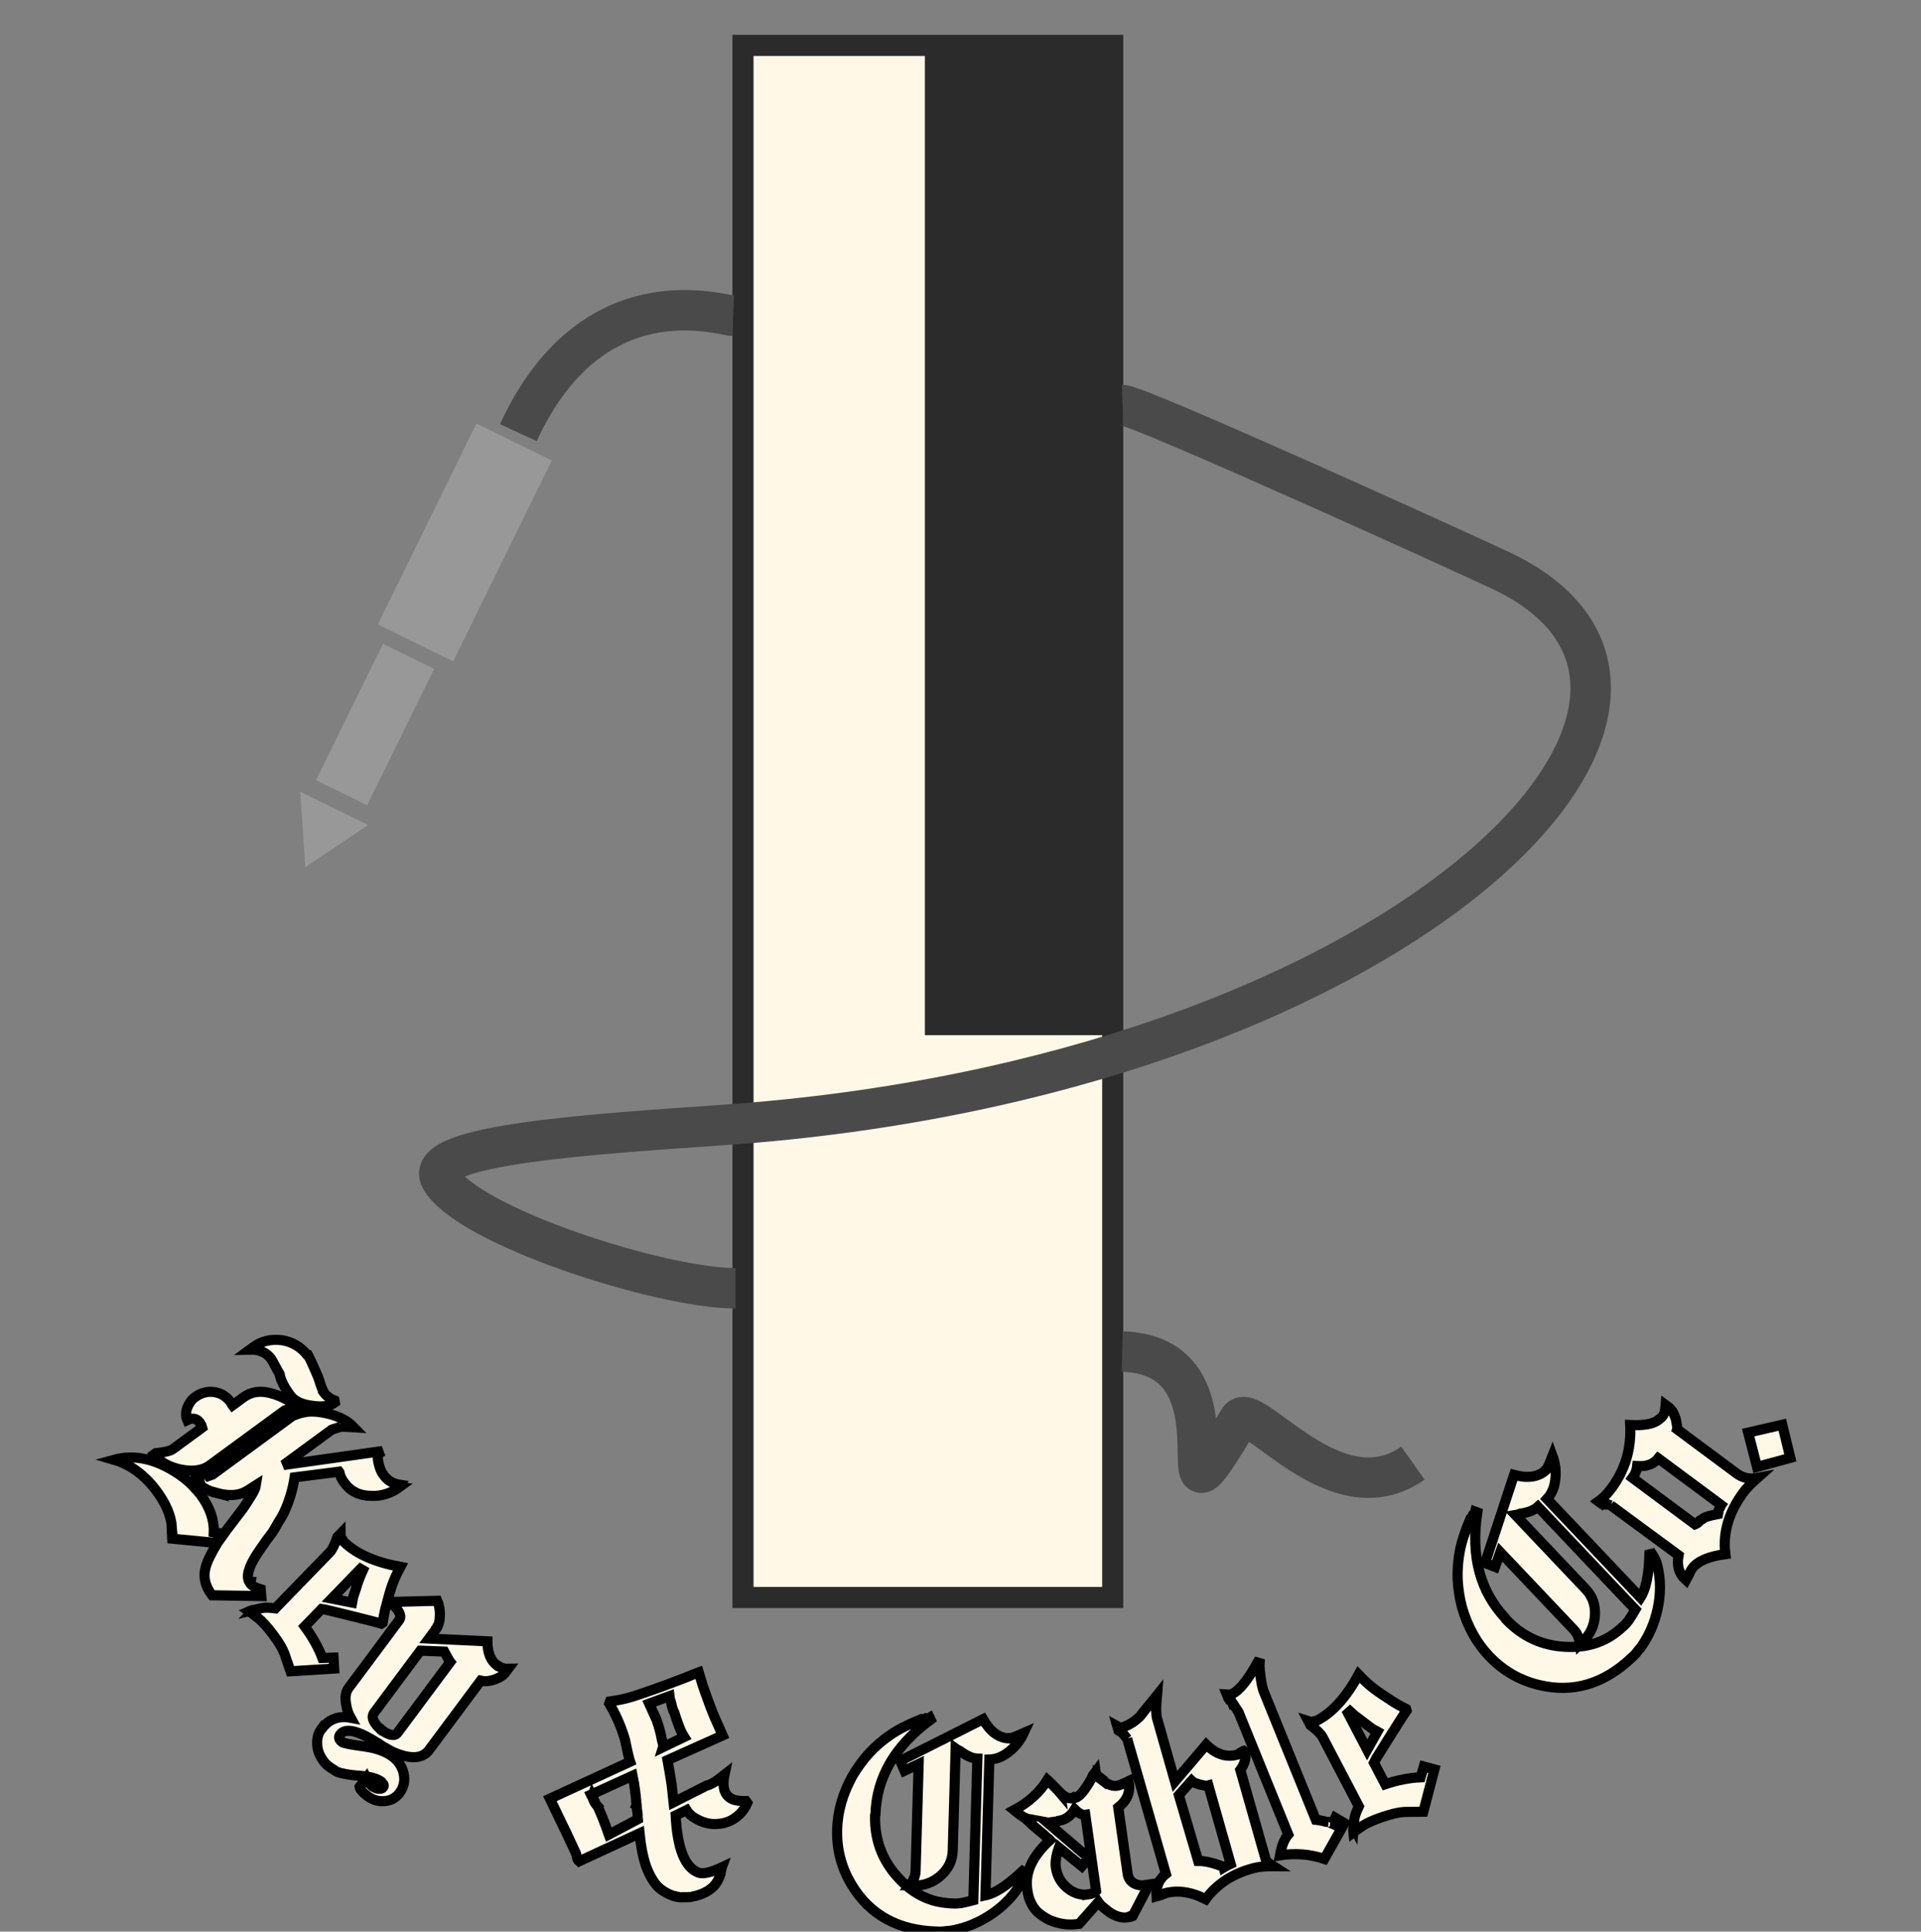
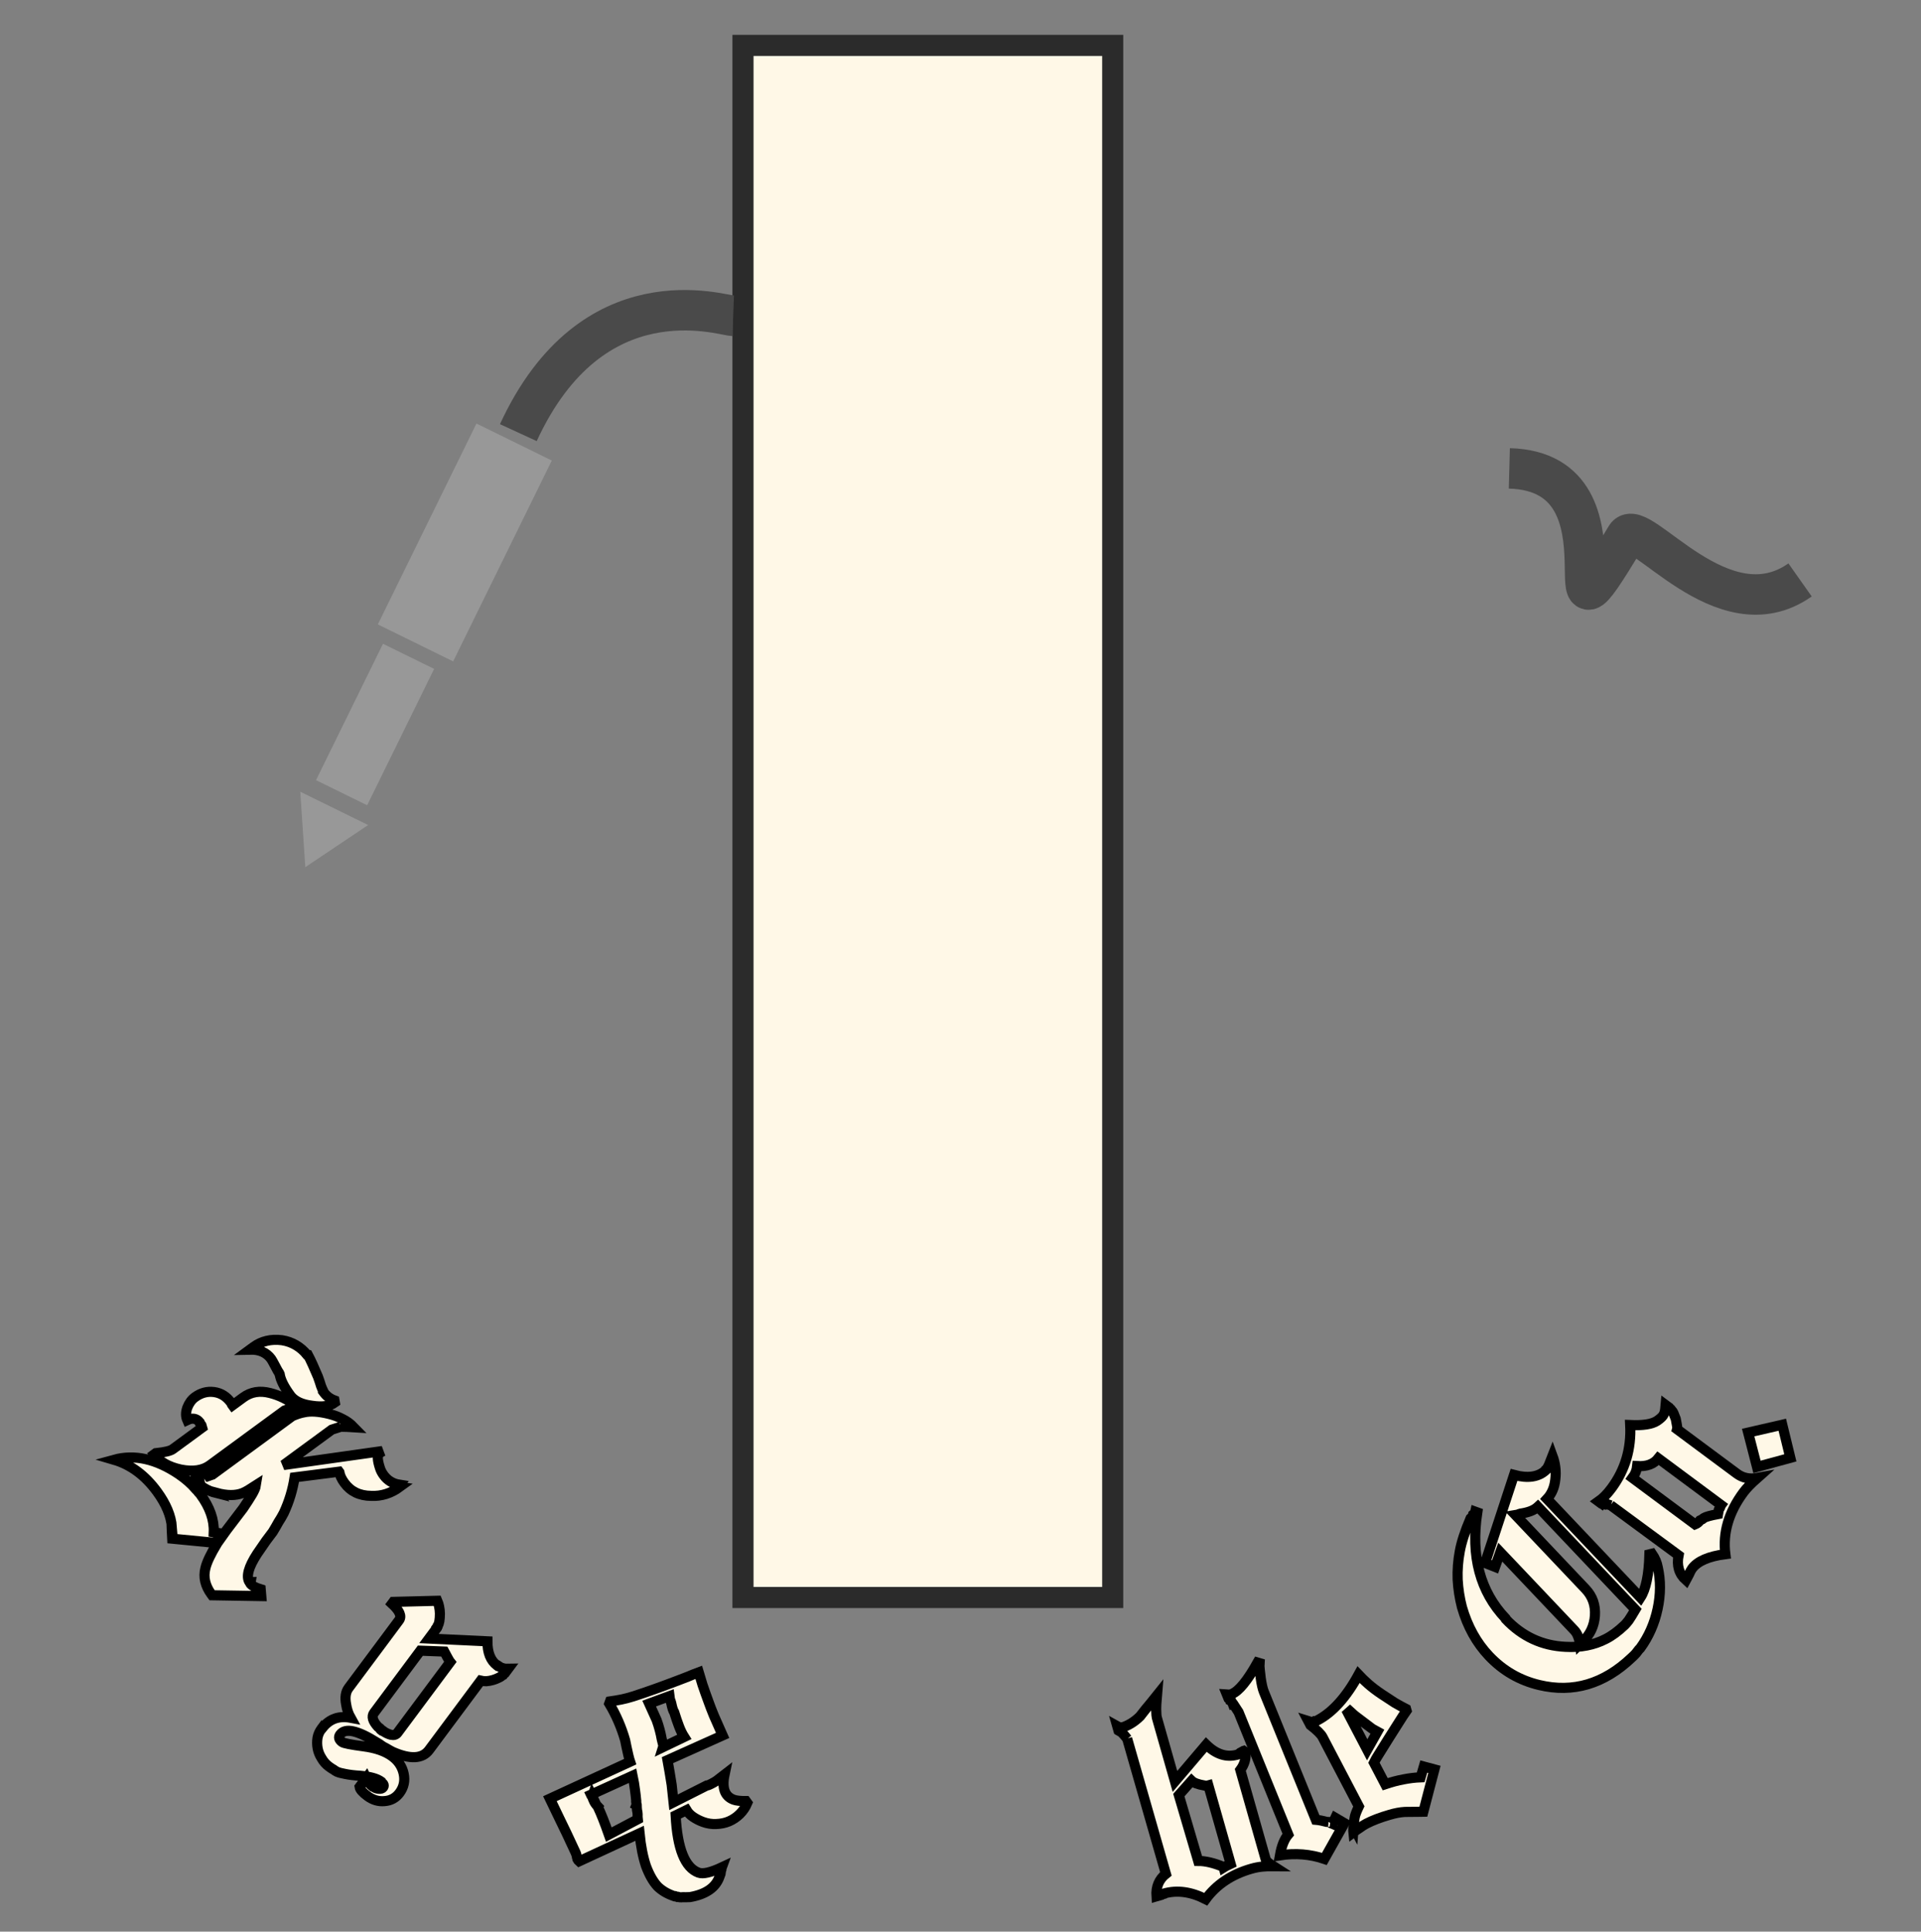
<svg xmlns="http://www.w3.org/2000/svg" xmlns:ns1="http://sodipodi.sourceforge.net/DTD/sodipodi-0.dtd" xmlns:ns2="http://www.inkscape.org/namespaces/inkscape" width="1600" height="1608.65" viewBox="0 0 1600 1608.65" version="1.1" id="svg56" ns1:docname="logo.svg" ns2:version="1.2.2 (b0a8486541, 2022-12-01)">
  <rect x="0" y="0" width="1600" height="1608.65" fill="#808080" stroke="none" />
  <defs id="defs60" />
  <ns1:namedview id="namedview58" pagecolor="#ffffff" bordercolor="#000000" borderopacity="0.25" ns2:showpageshadow="2" ns2:pageopacity="0.0" ns2:pagecheckerboard="0" ns2:deskcolor="#d1d1d1" showgrid="false" ns2:zoom="0.66737131" ns2:cx="764.19228" ns2:cy="1386.7842" ns2:window-width="1920" ns2:window-height="1026" ns2:window-x="0" ns2:window-y="30" ns2:window-maximized="1" ns2:current-layer="svg56" />
  <rect x="618.836" y="37.808" width="307.936" height="1292.588" fill="#fff8e7" stroke="#2b2b2b" stroke-width="17.565" id="rect48" />
-   <rect x="778.741" y="38.462" width="147.378" height="815.182" fill="#2b2b2b" stroke="#2b2b2b" stroke-width="16.842" id="rect50" />
  <g id="g1133" transform="matrix(8.421,0,0,8.421,-216.503,-144.497)">
-     <path d="M 76.977,59.944 C 84.293,44.079 97.046,48.351 98.228,48.396 m 38.518,8.824 c 1.431,-0.058 34.596,15.013 37.566,16.438 26.744,12.83 -10.565,50.074 -76.832,54.738 -12.662,0.891 -30.048,1.93 -28.189,5.326 2.551,4.661 21.751,10.844 29.165,10.841 m 38.249,6.26 c 13.371,0.355 2.69,21.548 11.547,6.735 1.259,-2.106 9.511,9.729 17.208,4.296" fill="none" stroke="#4a4a4a" stroke-width="4" stroke-linecap="round" id="path52" ns1:nodetypes="cccsssccsc" style="fill:none;fill-opacity:1;stroke-linecap:butt" />
+     <path d="M 76.977,59.944 C 84.293,44.079 97.046,48.351 98.228,48.396 m 38.518,8.824 m 38.249,6.26 c 13.371,0.355 2.69,21.548 11.547,6.735 1.259,-2.106 9.511,9.729 17.208,4.296" fill="none" stroke="#4a4a4a" stroke-width="4" stroke-linecap="round" id="path52" ns1:nodetypes="cccsssccsc" style="fill:none;fill-opacity:1;stroke-linecap:butt" />
    <path id="rect1098" style="fill:#989898;fill-opacity:1;stroke-width:0.875" d="m 72.836,59.045 7.45,3.659 -9.756,19.864 -7.45,-3.659 z" ns1:nodetypes="ccccc" />
    <path id="rect1152" style="fill:#989898;fill-opacity:1;stroke-width:0.594" d="m 63.59,80.826 5.058,2.484 -6.624,13.486 -5.058,-2.484 z" ns1:nodetypes="ccccc" />
    <path id="path1260" style="fill:#989898;fill-opacity:1" ns2:transform-center-x="-0.95161128" ns2:transform-center-y="0.14485309" d="m 55.908,102.917 -0.251,-3.731 -0.251,-3.731 3.357,1.648 3.357,1.648 -3.106,2.083 z" ns1:nodetypes="ccccccc" />
  </g>
-   <circle cx="-800" cy="800" fill="none" stroke="#d4a017" stroke-width="16.842" id="circle54" r="800" ns2:transform-center-x="9.8668079" ns2:transform-center-y="45.568717" transform="scale(-1,1)" style="fill:none;fill-opacity:1;stroke:none" />
  <g aria-label="Key &amp; Cable Co." transform="matrix(7.295,-4.207,4.207,7.295,-499.263,453.466)" id="text1757" style="font-size:32px;font-family:'English Towne';-inkscape-font-specification:'English Towne, Normal';fill:#fff8e7;fill-opacity:1" ns2:transform-center-x="-1.5623809" ns2:transform-center-y="69.525346">
    <path d="m 21.792,132.615 0.287,-0.611 q -0.547,-0.584 -0.586,-0.934 -0.007,-0.064 0.078,-0.17 l -0.102,-0.053 q -0.045,-0.993 2.059,-2.061 0.796,-0.377 1.407,-0.67 0.615,-0.261 1.015,-0.433 0.516,-0.282 0.969,-0.557 0.488,-0.247 0.909,-0.518 1.524,-1.069 2.685,-2.517 l 4.083,1.708 0.007,0.064 q -0.174,0.47 -0.097,1.17 0.171,1.559 1.651,2.426 1.282,0.825 2.904,0.646 l -0.141,-0.113 0.216,-0.088 q -0.777,-0.623 -0.885,-1.609 -0.049,-0.445 0.04,-0.809 0.256,-1.187 0.638,-1.229 l 0.039,-0.23 -8.792,-3.54 5.885,-0.647 0.89,0.192 -0.035,-0.028 q 0.24,0.135 0.586,0.354 0.346,0.219 0.554,0.358 -0.172,-0.689 -0.557,-1.259 -0.353,-0.573 -0.928,-1.121 -1.115,-1.068 -2.048,-1.352 -0.47,-0.174 -1.187,-0.256 l -9.733,1.07 q 0,0 -0.198,-0.043 -0.163,-0.014 -0.329,-0.06 -0.297,-0.064 -0.392,-0.053 l 0.032,-0.003 q -0.166,-0.046 -0.307,-0.159 -0.141,-0.113 -0.244,-0.166 l -0.017,-0.159 -0.304,0.162 q 0.136,1.241 1.217,2.281 l -0.004,-0.032 q 1.122,1.132 2.235,1.299 0.261,0.036 0.615,0.029 0.353,-0.007 0.898,-0.034 -0.226,0.282 -0.803,0.603 -0.576,0.321 -1.432,0.737 -1.538,0.652 -2.493,1.047 -0.951,0.426 -1.319,0.596 l 0.464,-0.759 -0.353,-0.283 q 0.988,-1.557 0.732,-3.879 l -0.017,-0.159 q -0.035,-0.028 -0.074,-0.378 -0.042,-0.092 -0.053,-0.187 -0.172,-0.979 -0.715,-2.111 -1.784,-3.635 -4.833,-4.426 1.782,1.864 2.111,4.854 0.248,2.258 -0.485,3.788 l -0.004,-0.032 q -0.053,0.102 -0.188,0.343 -0.131,0.272 -0.344,0.682 l 3.633,2.594 -0.028,0.035 q -1.609,0.885 -2.214,1.531 -0.492,0.505 -0.68,1.137 -0.188,0.632 -0.108,1.364 l 0.017,0.159 z m 12.152,-14.503 0.212,-0.12 q -0.303,-0.707 -0.688,-1.276 -0.385,-0.569 -0.889,-1.061 -1.119,-1.1 -2.519,-0.946 l -1.304,0.143 -0.01,-0.095 0.025,-0.067 -0.017,-0.159 q -0.122,-1.113 -0.931,-1.733 -0.809,-0.619 -1.89,-0.5 -0.604,0.066 -1.167,0.515 -0.559,0.48 -0.623,1.066 0.845,0.068 0.957,0.796 l -0.025,0.067 0.028,0.254 q -0.025,0.067 -0.067,0.265 l -3.563,0.392 q -0.223,0.025 -0.622,-0.093 -0.399,-0.117 -1.042,-0.401 l -0.191,0.021 q 0.15,1.368 1.545,2.631 1.387,1.2 2.692,1.056 l 9.097,-1 q 0,0 0.23,0.039 0.23,0.039 0.692,0.149 z m 3.787,1.354 q -0.445,-0.531 -0.522,-1.23 l -0.01,-0.095 0.028,-0.035 q 0.011,-0.194 0.068,-0.555 0.089,-0.364 0.188,-0.922 0.086,-0.685 0.146,-1.304 0.061,-0.618 0.075,-1.071 l -0.071,-0.057 q -0.112,-0.728 -0.472,-1.365 -0.36,-0.636 -0.96,-1.118 -1.299,-0.984 -2.762,-0.823 l -0.445,0.049 q 1.233,0.669 1.362,1.846 0.017,0.159 -0.008,0.806 -0.029,0.615 -0.008,0.806 l -0.021,0.099 0.004,0.032 q -0.298,0.805 -0.137,2.269 l 0.017,0.159 q 0.172,0.979 1.33,1.85 1.2,0.963 2.123,0.861 z" id="path1161" style="fill:#fff8e7;fill-opacity:1;stroke:#000000;stroke-opacity:1" />
-     <path d="m 30.875,140.897 q 0.343,-0.43 0.823,-0.966 0.519,-0.514 1.113,-1.115 0.678,-0.659 1.254,-1.089 0.576,-0.43 1.086,-0.742 -2.899,-2.469 -3.591,-4.9 l -0.035,-0.123 0.004,-0.101 -0.026,-0.092 0.022,-0.04 -0.053,-0.185 0.198,-0.356 -0.431,0.123 q -0.937,0.799 -1.399,0.931 l -7.448,2.12 q -0.637,-0.484 -0.975,-0.621 -0.04,-0.022 -0.299,-0.115 -0.25,-0.062 -0.65,-0.181 l 0.031,-0.009 q -0.079,-0.044 -0.22,-0.07 -0.11,-0.035 -0.281,-0.053 0.167,0.352 0.303,0.712 0.167,0.352 0.272,0.721 0.28,0.985 0.389,2.418 0.074,0.844 -0.028,1.538 -0.133,0.703 -0.287,1.446 l -0.066,0.352 3.875,1.924 0.489,-0.971 -0.98,-0.52 q 0.137,-0.804 0.147,-1.705 0.018,-0.87 -0.099,-1.868 l 2.308,-0.657 q 0.343,0.268 0.575,0.502 1.642,1.562 2.565,2.464 0.962,0.924 1.252,1.241 z m -0.581,-4.26 q -0.4,0.347 -0.664,0.588 -0.224,0.264 -0.374,0.439 l -1.55,-1.355 3.939,-1.122 0.132,0.229 q -0.387,0.277 -0.765,0.584 -0.378,0.307 -0.717,0.637 z" id="path1163" style="fill:#fff8e7;fill-opacity:1;stroke:#000000;stroke-opacity:1" />
    <path d="m 38.875,151.245 0.47,-0.203 q -0.501,-0.272 -0.716,-0.771 l -0.042,-0.017 -0.025,-0.059 q -0.469,-1.087 0.371,-2.531 l -4.87,-3.125 1.146,-0.495 0.017,-0.042 0.176,-0.076 0.046,-0.055 q 0.323,-0.14 0.783,-0.931 0.176,-0.32 0.28,-0.644 0.104,-0.324 0.133,-0.58 l -3.825,-2.078 -0.206,0.089 q 0.462,1.474 -0.214,1.765 l -7.668,3.311 q -0.676,0.292 -1.018,1.276 -0.267,0.673 -0.278,1.375 -1.327,-1.135 -2.85,-0.547 l -0.013,-0.029 -0.147,0.063 q -0.499,0.216 -0.822,0.599 -0.339,0.425 -0.51,0.917 -0.171,0.492 -0.144,1.038 -0.003,0.559 0.213,1.058 0.14,0.323 0.258,0.516 0.089,0.206 0.182,0.34 0.173,0.239 0.611,0.608 0.451,0.398 1.183,0.883 1.2,0.841 1.492,1.517 l 0.013,0.029 -0.004,0.071 q 0.165,0.382 -0.129,0.509 -0.176,0.076 -0.425,-0.096 -0.248,-0.172 -0.324,-0.348 l -0.038,-0.088 -0.055,-0.046 -0.013,-0.029 q -0.19,-0.441 -0.129,-1.025 l -0.999,0.431 q -0.134,0.337 0.222,1.159 0.393,0.911 1.218,1.287 0.837,0.405 1.689,0.037 0.969,-0.419 1.299,-1.432 0.329,-1.014 -0.115,-2.042 -0.507,-1.175 -1.964,-2.289 -1.512,-1.16 -1.626,-1.424 -0.241,-0.558 0.2,-0.748 1.175,-0.507 2.755,2.505 0.131,0.222 0.144,0.252 0.025,0.059 0.076,0.176 0.101,0.235 0.287,0.503 0.169,0.31 0.38,0.638 1.691,2.302 3.219,1.642 l 7.844,-3.387 q 0.177,0.168 0.455,0.327 0.307,0.146 0.618,0.221 0.311,0.075 0.597,0.091 0.328,0.033 0.533,-0.056 l 0.042,0.017 0.147,-0.063 z m -13.327,-1.077 -0.055,-0.046 -0.076,-0.176 q -0.013,-0.029 0.004,-0.071 0,0 -0.013,-0.029 -0.025,-0.059 -0.009,-0.101 -0.013,-0.029 -0.025,-0.059 l -0.051,-0.118 q -0.238,-1.117 0.349,-1.371 l 7.051,-3.045 2.008,1.259 -0.019,0.601 q 0.005,0.172 -0.003,0.315 -0.008,0.143 0.013,0.273 l -8.02,3.463 q -0.323,0.14 -0.664,-0.166 -0.312,-0.318 -0.489,-0.73 z" id="path1165" style="fill:#fff8e7;fill-opacity:1;stroke:#000000;stroke-opacity:1" />
    <path d="m 53.191,174.122 q -0.715,-0.402 -0.983,-0.721 -0.906,-1.078 0.451,-2.596 -0.299,0.042 -0.643,0.081 -0.323,0.063 -0.663,0.056 -0.68,-0.013 -0.742,-0.087 l -3.684,-0.204 0.706,-1.597 q 0.235,-0.616 0.441,-1.166 0.206,-0.55 0.417,-1.145 l 5.944,0.604 q 0.13,-1.238 0.228,-2.115 0.123,-0.898 0.207,-1.345 0.184,-1.074 0.344,-1.878 0.185,-0.824 0.289,-1.247 -0.291,-0.048 -0.627,-0.1 -0.291,-0.048 -0.517,-0.067 -0.672,-0.103 -0.964,-0.151 -1.255,-0.199 -2.44,-0.415 -1.185,-0.216 -2.256,-0.444 -0.669,-0.149 -1.198,-0.33 -0.529,-0.182 -1.034,-0.385 l -0.171,0.144 q 0.034,1.979 -0.453,3.935 l -0.214,0.64 q -0.121,0.353 -0.25,0.796 -0.129,0.443 -0.169,0.644 l -8.698,-0.796 q -0.081,1.197 -0.166,2.189 -0.061,0.971 -0.116,1.603 l -0.121,1.398 q -0.035,0.406 -0.054,0.631 -0.023,0.271 -0.084,0.447 l -0.021,-0.025 q -0.028,0.066 -0.008,0.09 0.021,0.025 -0.008,0.09 -0.028,0.066 -0.057,0.131 -0.008,0.09 0.046,0.254 l 6.558,0.589 q -0.787,1.749 -1.063,3.111 -0.231,1.365 -0.018,2.315 0.225,0.814 0.843,1.549 l 0.124,0.147 0.066,0.028 0.144,0.171 0.066,0.028 q 0.124,0.147 0.386,0.26 0.259,0.159 0.628,0.349 2.224,0.805 3.498,-0.266 l 0.245,-0.206 0.028,-0.066 0.073,-0.062 0.028,-0.066 0.098,-0.082 0.004,-0.045 0.22,-0.185 q -1.803,-0.156 -2.257,-0.694 -1.38,-1.641 0.861,-6.035 l 1.197,0.081 q 0.006,0.455 0.238,0.929 0.232,0.474 0.602,0.915 0.433,0.514 1.02,0.815 0.608,0.325 1.215,0.4 0.652,0.079 1.302,-0.092 0.651,-0.171 1.186,-0.579 z m -12.966,-6.865 q -0.084,-0.348 -0.06,-0.618 0.023,-0.271 0.063,-0.471 0.008,-0.09 -0.009,-0.16 0.004,-0.045 0.008,-0.09 l 4.505,0.434 q -0.246,0.751 -0.474,1.276 -0.203,0.505 -0.454,1.051 -0.049,0.041 -0.053,0.086 l -0.114,0.263 0.049,-0.041 q -0.024,0.021 -0.049,0.041 0.021,0.025 -0.004,0.045 -0.134,0.238 -0.219,0.435 -0.065,0.222 -0.146,0.374 -0.159,0.259 -0.244,0.456 l -3.237,-0.12 q 0.168,-0.894 0.275,-1.611 0.107,-0.718 0.162,-1.349 z m 8.616,-1.936 0.194,-0.665 q 0.328,-0.903 0.504,-1.887 l 0.176,-1.779 2.104,0.363 q -0.057,0.131 -0.117,0.308 -0.016,0.18 -0.08,0.402 -0.214,0.64 -0.192,0.915 -0.185,0.824 -0.284,1.452 -0.1,0.627 -0.077,1.152 l -2.279,-0.174 q 0.024,-0.021 0.053,-0.086 z m -8.596,0.916 q -0.021,-0.025 -0.017,-0.07 l 0.024,-0.021 z" id="path1167" style="fill:#fff8e7;fill-opacity:1;stroke:#000000;stroke-opacity:1" />
-     <path d="m 73.412,193.79 q -2.95,0.702 -4.36,0.247 l 7.044,-11.446 q 0.906,0.482 2.071,0.298 1.193,-0.168 2.189,-0.87 -0.597,-0.067 -0.981,-0.115 -0.34,-0.059 -0.476,-0.143 l -0.044,0.011 -0.027,-0.017 q -1.281,-0.788 -1.279,-2.929 l -9.149,-0.52 -0.122,1.052 1.541,0.122 -5.568,9.048 q -0.201,0.327 -0.522,0.543 -0.277,0.205 -0.679,0.371 l 0.327,0.201 q 1.281,0.788 2.771,0.503 1.535,-0.296 2.323,-1.576 l 5.283,-8.585 q 0.048,0.105 0.096,0.21 0.092,0.094 0.14,0.199 l -0.01,-0.044 q 0.486,1.163 1.113,1.549 l 0.027,0.017 -7.346,11.937 q -0.771,-0.212 -1.203,-0.365 -0.415,-0.18 -0.551,-0.264 -1.145,-0.704 -1.811,-1.453 -1.323,-1.453 -1.776,-3.648 -0.736,-3.384 1.126,-6.409 l 0.061,-0.038 q 2.885,-4.688 9.413,-5.404 l 0.019,-0.214 q -0.115,0.004 -0.241,-0.036 -0.109,-0.067 -0.109,-0.067 -0.153,-0.057 -0.279,-0.096 -0.082,-0.05 -0.136,-0.084 -2.071,-0.298 -3.417,-0.187 -1.417,0.105 -2.761,0.518 -1.317,0.43 -2.526,1.113 -2.564,1.541 -3.973,3.83 -1.577,2.562 -1.495,5.543 0.134,5.155 4.958,8.124 l 0.3,0.184 q 0.218,0.134 0.524,0.247 0.126,0.04 0.317,0.157 1.973,0.763 4.18,0.656 2.207,-0.107 3.985,-1.042 0.629,-0.289 1.157,-0.904 z m -0.639,-17.828 -0.027,-0.017 -0.044,0.011 q 0,0 0,0 0.044,-0.011 0.071,0.006 z" id="path1169" style="fill:#fff8e7;fill-opacity:1;stroke:#000000;stroke-opacity:1" />
-     <path d="m 83.611,201.189 -0.327,-0.131 -0.042,0.018 q -0.611,-0.281 -0.896,-0.774 -0.272,-0.523 -0.045,-1.088 l 2.473,-6.145 q 1.575,-0.229 2.089,-1.505 l 0.096,-0.237 q -0.909,-0.055 -1.236,-0.187 -0.712,-0.287 -1.102,-1.547 l -0.012,0.03 q -0.071,-0.167 -0.124,-0.291 -0.012,-0.143 0.018,-0.131 -0.018,-0.042 0.09,-0.309 -0.333,0.142 -0.416,0.177 -0.054,0.047 -0.149,0.113 l -0.054,0.047 q -1.862,1.113 -2.456,0.874 -0.059,-0.024 -0.095,-0.107 l -0.172,-3.5e-4 0.059,0.024 q -0.534,-0.215 -0.776,-1.071 l -0.012,0.03 q -0.053,-0.297 -0.177,-0.761 -0.112,-0.493 -0.201,-0.702 l -0.006,-0.071 -0.077,-0.238 q -1.898,1.03 -4.346,0.942 0.349,0.934 0.574,1.231 l -0.03,-0.012 q 0.189,0.559 0.313,1.023 0.165,0.446 0.295,0.809 0.219,0.571 0.301,0.88 0.124,0.291 0.148,0.404 -3.442,0.754 -4.386,3.099 -0.287,0.712 -0.323,1.146 -0.09,0.653 0.075,1.272 0.195,0.63 0.621,1.285 0.919,1.232 2.195,1.746 l 0.178,0.072 2.712,-0.91 q 0.029,0.357 0.171,0.69 0.13,0.363 0.307,0.779 0.509,0.964 1.222,1.25 l 0.237,0.096 0.042,-0.018 0.089,0.036 0.042,-0.018 0.119,0.048 0.042,-0.018 0.03,0.012 z m -5.718,-2.163 q -1.039,-0.418 -1.482,-1.631 -0.408,-1.13 0.058,-2.288 0.131,-0.327 0.417,-0.694 0.298,-0.398 0.822,-0.842 l 1.04,2.73 1.005,-0.354 -1.808,-5.108 q 0.077,0.066 0.166,0.101 0.119,0.048 0.178,0.072 l 0.623,0.251 0.071,-0.006 q 0.98,0.394 1.967,-0.174 0.224,0.815 0.64,0.982 l -2.843,7.066 -0.042,0.018 -0.03,-0.012 q -0.309,0.083 -0.784,-0.109 z" id="path1171" style="fill:#fff8e7;fill-opacity:1;stroke:#000000;stroke-opacity:1" />
    <path d="m 98.314,194.411 q -0.031,-0.008 -0.07,0.015 0,0 -0.031,-0.008 -0.093,-0.023 -0.132,-1.9e-4 -0.155,-0.039 -0.233,0.007 l 0.039,-0.023 q -0.179,0.054 -0.21,0.046 l -0.093,-0.023 q -1.614,-0.406 -2.17,-2.394 l -4.496,1.608 1.608,-6.393 q 0.031,-0.124 0.28,-0.589 0.249,-0.465 0.817,-1.279 -1.025,0.402 -1.677,0.634 -0.621,0.24 -0.808,0.325 -1.165,0.301 -2.189,0.043 l -0.023,-0.039 -0.062,-0.016 -0.163,-0.272 -0.101,0.403 0.023,0.039 -0.008,0.031 0.07,0.117 0.031,0.008 q 0.139,0.365 0.216,0.978 l 0.008,-0.031 -3.365,13.507 q -1.304,0.2 -1.919,1.464 l 0.465,0.117 0.07,-0.015 0.186,0.047 0.039,-0.023 0.031,0.008 q 1.955,0.492 3.287,2.543 2.485,-1.091 5.433,-0.349 0.559,0.141 1.032,0.359 0.473,0.218 0.962,0.506 -0.178,-0.342 -0.279,-0.598 -0.069,-0.248 -0.03,-0.404 l 2.233,-8.875 q 0.963,-0.418 1.314,-1.286 z m -7.247,9 -0.233,0.007 0.008,-0.031 0.008,-0.031 q -0.945,-1.228 -1.868,-1.757 l 1.593,-6.595 1.801,-0.603 q 0.124,0.427 0.86,1.041 0.046,0.078 0.14,0.101 0.054,0.047 0.178,0.078 l 0.031,0.008 -1.967,7.82 q -0.388,-0.032 -0.551,-0.04 z" id="path1173" style="fill:#fff8e7;fill-opacity:1;stroke:#000000;stroke-opacity:1" />
    <path d="m 103.377,205.589 -0.52,-0.912 -0.537,0.378 -0.082,-0.108 q -0.023,-0.068 -0.16,-0.248 -0.118,-0.081 -0.063,-0.009 -0.568,-0.563 -0.922,-0.806 l 1.871,-13.535 q 0.066,-0.475 0.41,-1.332 0.188,-0.426 0.331,-0.762 0.143,-0.336 0.305,-0.572 l -0.141,-0.149 q -2.64,1.573 -3.75,1.42 -0.095,-0.013 -0.19,-0.026 -0.091,-0.045 -0.268,-0.166 l -0.057,0.412 0.023,0.068 q 0.023,0.068 0.01,0.163 l 0.027,0.036 0.05,0.104 q -0.022,0.158 0.001,0.226 l 0.004,-0.032 q -0.004,0.032 -0.009,0.063 0.032,0.004 0.027,0.036 l 0.054,1.009 -1.788,12.933 q -0.849,0.303 -1.741,1.375 2.176,0.85 3.627,2.504 z" id="path1175" style="fill:#fff8e7;fill-opacity:1;stroke:#000000;stroke-opacity:1" />
    <path d="m 114.301,198.85 q -0.301,-0.461 -0.66,-1.084 -0.326,-0.654 -0.711,-1.406 -0.414,-0.85 -0.642,-1.531 -0.228,-0.682 -0.365,-1.264 -3.251,1.981 -5.777,1.878 l -0.128,-0.005 -0.095,-0.036 -0.096,-0.004 -0.031,-0.033 -0.192,-0.008 -0.276,-0.299 -0.018,0.448 q 0.466,1.14 0.446,1.62 l -0.316,7.738 q -0.659,0.454 -0.895,0.732 -0.033,0.031 -0.202,0.248 -0.137,0.219 -0.375,0.561 l 10e-4,-0.032 q -0.067,0.061 -0.136,0.187 -0.068,0.093 -0.138,0.251 0.386,-0.048 0.771,-0.065 0.386,-0.048 0.77,-0.033 1.023,0.042 2.418,0.387 0.825,0.194 1.453,0.508 0.626,0.346 1.284,0.725 l 0.313,0.173 3.04,-3.079 -0.769,-0.768 -0.8,0.768 q -0.721,-0.382 -1.574,-0.673 -0.821,-0.29 -1.806,-0.49 l 0.098,-2.398 q 0.362,-0.241 0.656,-0.39 1.997,-1.071 3.143,-1.665 1.178,-0.624 1.57,-0.801 z m -4.228,-0.781 q 0.204,0.489 0.351,0.815 0.18,0.296 0.3,0.493 l -1.772,1.049 0.167,-4.093 0.258,-0.053 q 0.142,0.454 0.315,0.91 0.174,0.455 0.38,0.88 z" id="path1177" style="fill:#fff8e7;fill-opacity:1;stroke:#000000;stroke-opacity:1" />
    <path d="m 142.79,197.625 q -1.584,2.585 -2.903,3.263 l -3.136,-13.069 q 0.981,-0.301 1.673,-1.257 0.723,-0.963 0.929,-2.164 -0.469,0.376 -0.774,0.614 -0.281,0.199 -0.437,0.236 l -0.024,0.039 -0.031,0.007 q -1.462,0.351 -2.977,-1.161 l -6.826,6.114 0.66,0.829 1.174,-1.006 2.479,10.331 q 0.09,0.373 0.016,0.753 -0.05,0.341 -0.217,0.743 l 0.373,-0.09 q 1.462,-0.351 2.313,-1.608 0.874,-1.296 0.523,-2.758 l -2.352,-9.802 q 0.108,0.04 0.217,0.08 0.132,0.001 0.24,0.041 l -0.039,-0.024 q 1.167,0.477 1.883,0.305 l 0.031,-0.007 3.271,13.629 q -0.695,0.397 -1.108,0.595 -0.421,0.167 -0.576,0.204 -1.307,0.314 -2.308,0.258 -1.963,-0.088 -3.837,-1.317 -2.916,-1.867 -3.745,-5.321 l 0.016,-0.07 q -1.284,-5.352 2.816,-10.482 l -0.138,-0.164 q -0.078,0.085 -0.195,0.146 -0.124,0.03 -0.124,0.03 -0.148,0.069 -0.265,0.129 -0.093,0.022 -0.156,0.037 -1.673,1.257 -2.544,2.289 -0.926,1.078 -1.582,2.321 -0.625,1.236 -0.995,2.575 -0.718,2.904 -0.091,5.518 0.702,2.925 2.871,4.971 3.746,3.544 9.254,2.222 l 0.342,-0.082 q 0.249,-0.06 0.545,-0.197 0.117,-0.061 0.335,-0.113 1.933,-0.859 3.415,-2.498 1.482,-1.639 2.075,-3.558 0.239,-0.65 0.177,-1.457 z m -13.08,-12.131 -0.031,0.007 -0.024,0.039 q 0,0 0,0 0.024,-0.039 0.055,-0.046 z" id="path1179" style="fill:#fff8e7;fill-opacity:1;stroke:#000000;stroke-opacity:1" />
    <path d="m 151.721,186.017 -0.165,-0.382 q -0.28,0.4 -0.447,0.578 -0.18,0.148 -0.327,0.211 -0.235,0.102 -0.739,0.146 -0.92,0.05 -2.513,-0.969 -1.605,3.137 -4.717,4.486 -0.499,0.216 -0.936,0.336 -0.436,0.119 -0.84,0.155 l 0.14,0.323 0.055,0.046 -0.038,-0.088 q 0.025,0.059 0.025,0.059 0.029,-0.013 0.042,0.017 0.038,0.088 0.122,0.121 l 0.11,0.092 0.042,0.017 0.025,0.059 0.084,0.033 q 0.025,0.059 0.055,0.046 l 0.203,0.226 -0.013,-0.029 3.351,7.65 q -1.025,1.177 -0.595,2.49 l 0.549,-0.343 q 0.314,-0.241 0.549,-0.343 1.262,-0.547 3.561,0.41 1.236,-2.942 4.612,-4.406 0.675,-0.293 1.893,-0.541 -1.111,-0.39 -1.544,-1.389 l -2.927,-6.753 q 0.121,-0.122 0.192,-0.362 0.1,-0.253 0.204,-0.576 0.049,-0.37 0.09,-0.597 0.028,-0.256 -0.048,-0.433 l 0.004,-0.071 -0.064,-0.147 z m -0.786,11.222 -0.276,0.329 q -1.069,-0.374 -1.413,-0.364 0,0 -0.13,0.021 -0.101,0.009 -0.202,0.018 l 0.029,-0.013 -0.143,-0.008 q -0.323,0.14 -0.621,0.095 l -3.067,-7.076 q 0.617,-0.267 0.988,-0.777 1.176,0.781 2.187,0.378 l 3.08,7.105 -0.029,0.013 q -0.226,0.203 -0.402,0.279 z" id="path1181" style="fill:#fff8e7;fill-opacity:1;stroke:#000000;stroke-opacity:1" />
    <path d="m 160.575,193.089 -3.311,-1.014 -0.939,3.379 3.305,0.871 z" id="path1183" style="fill:#fff8e7;fill-opacity:1;stroke:#000000;stroke-opacity:1" />
  </g>
</svg>